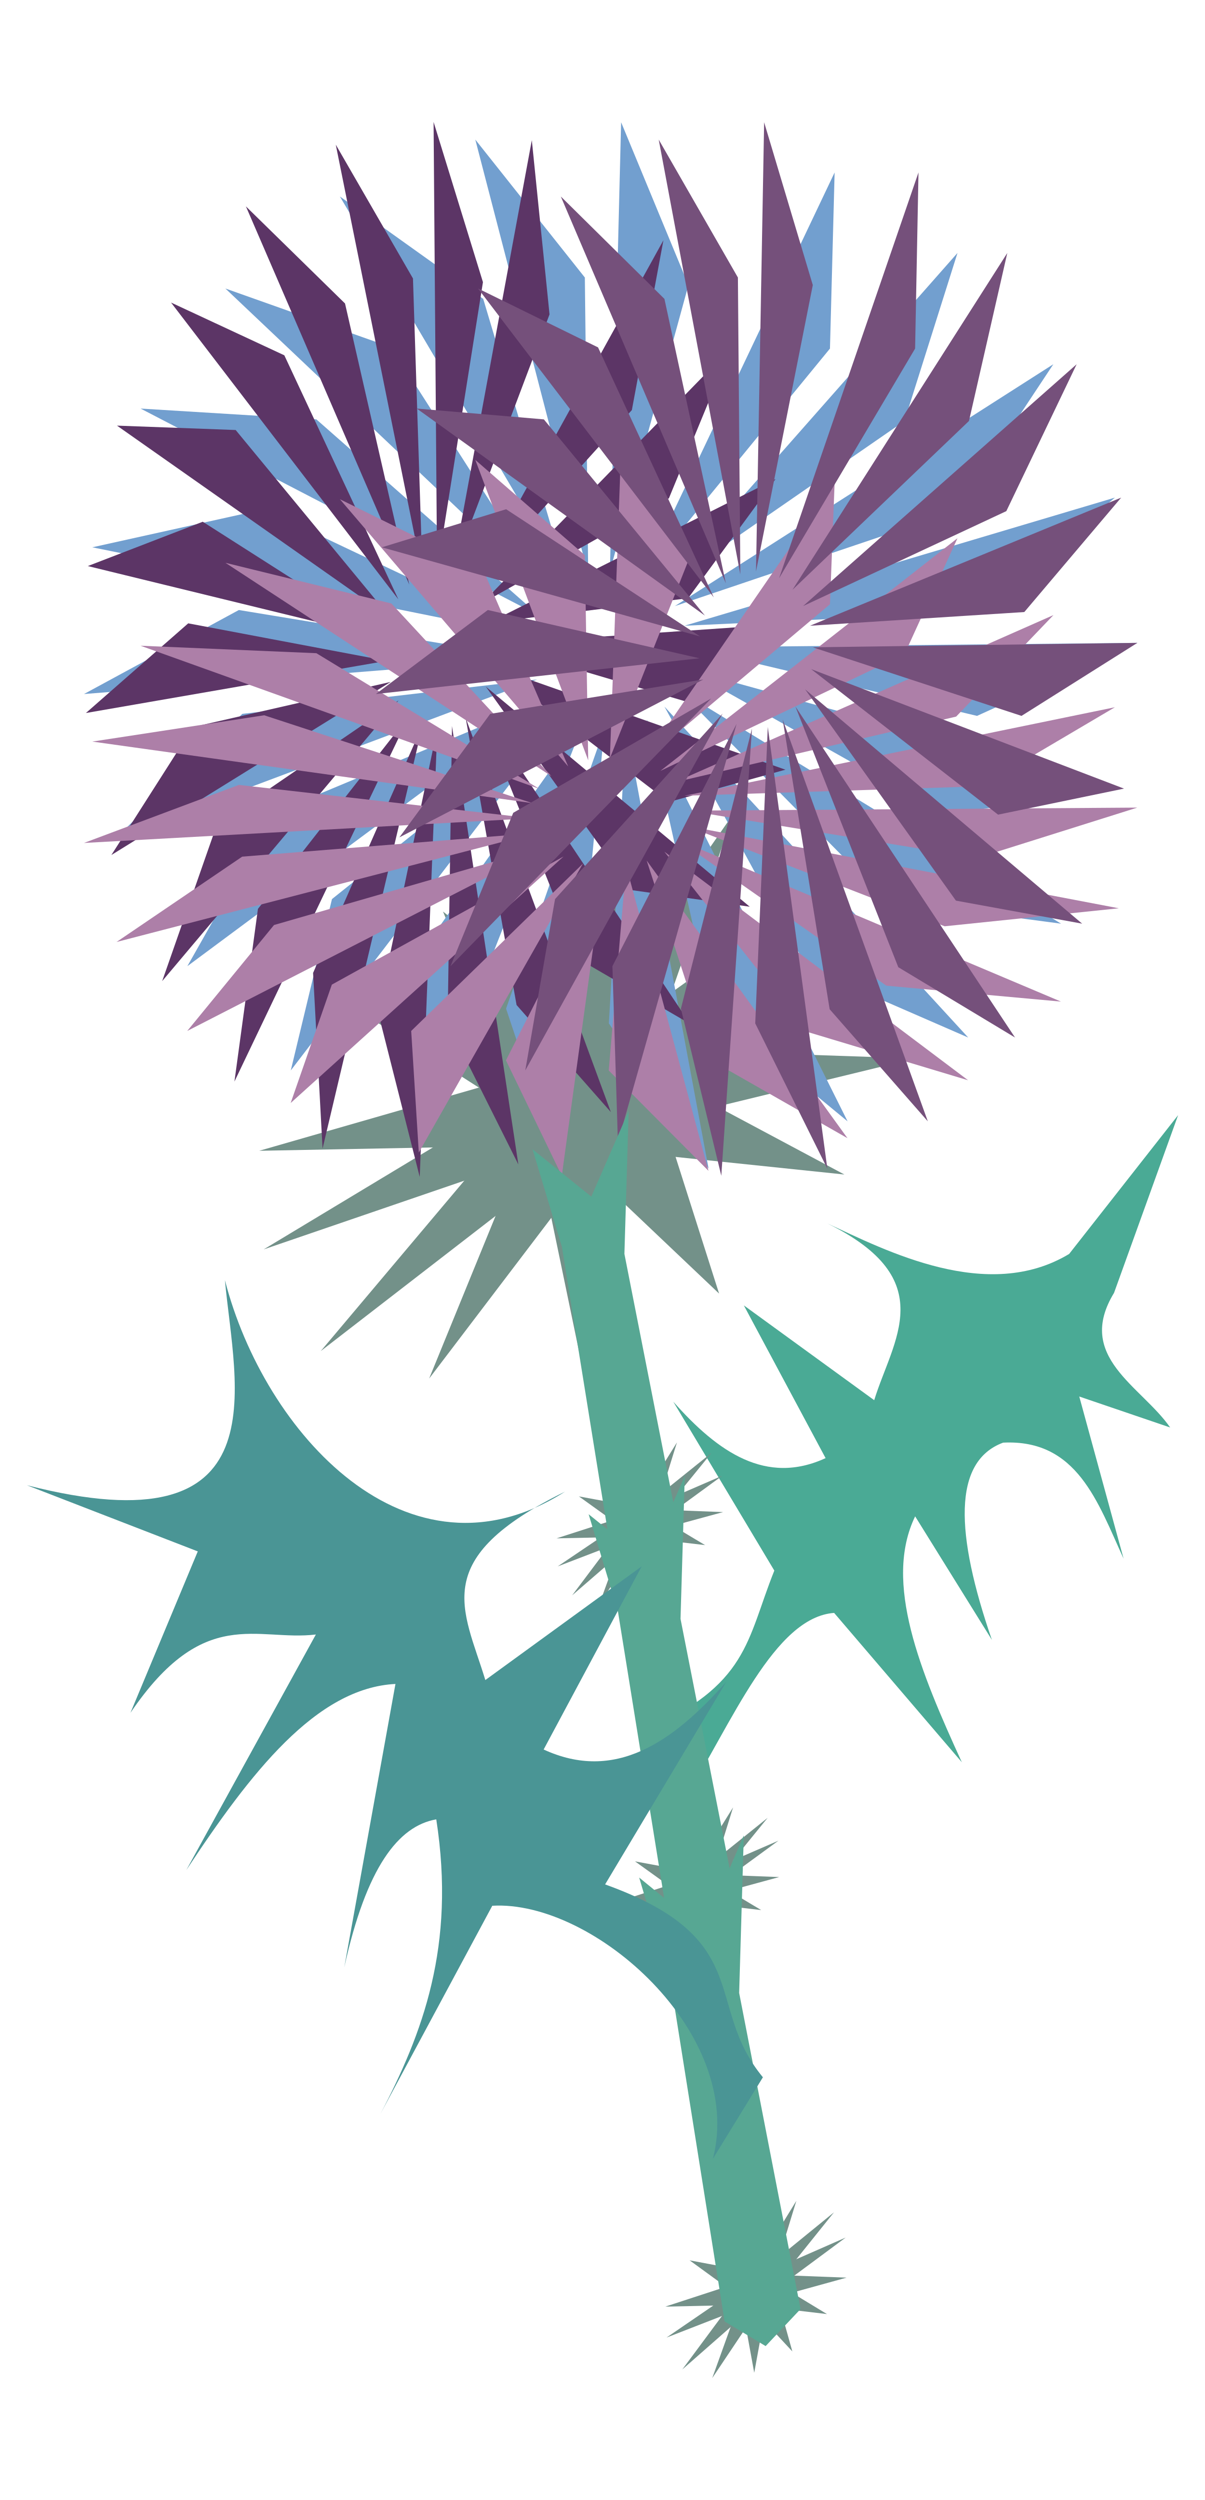
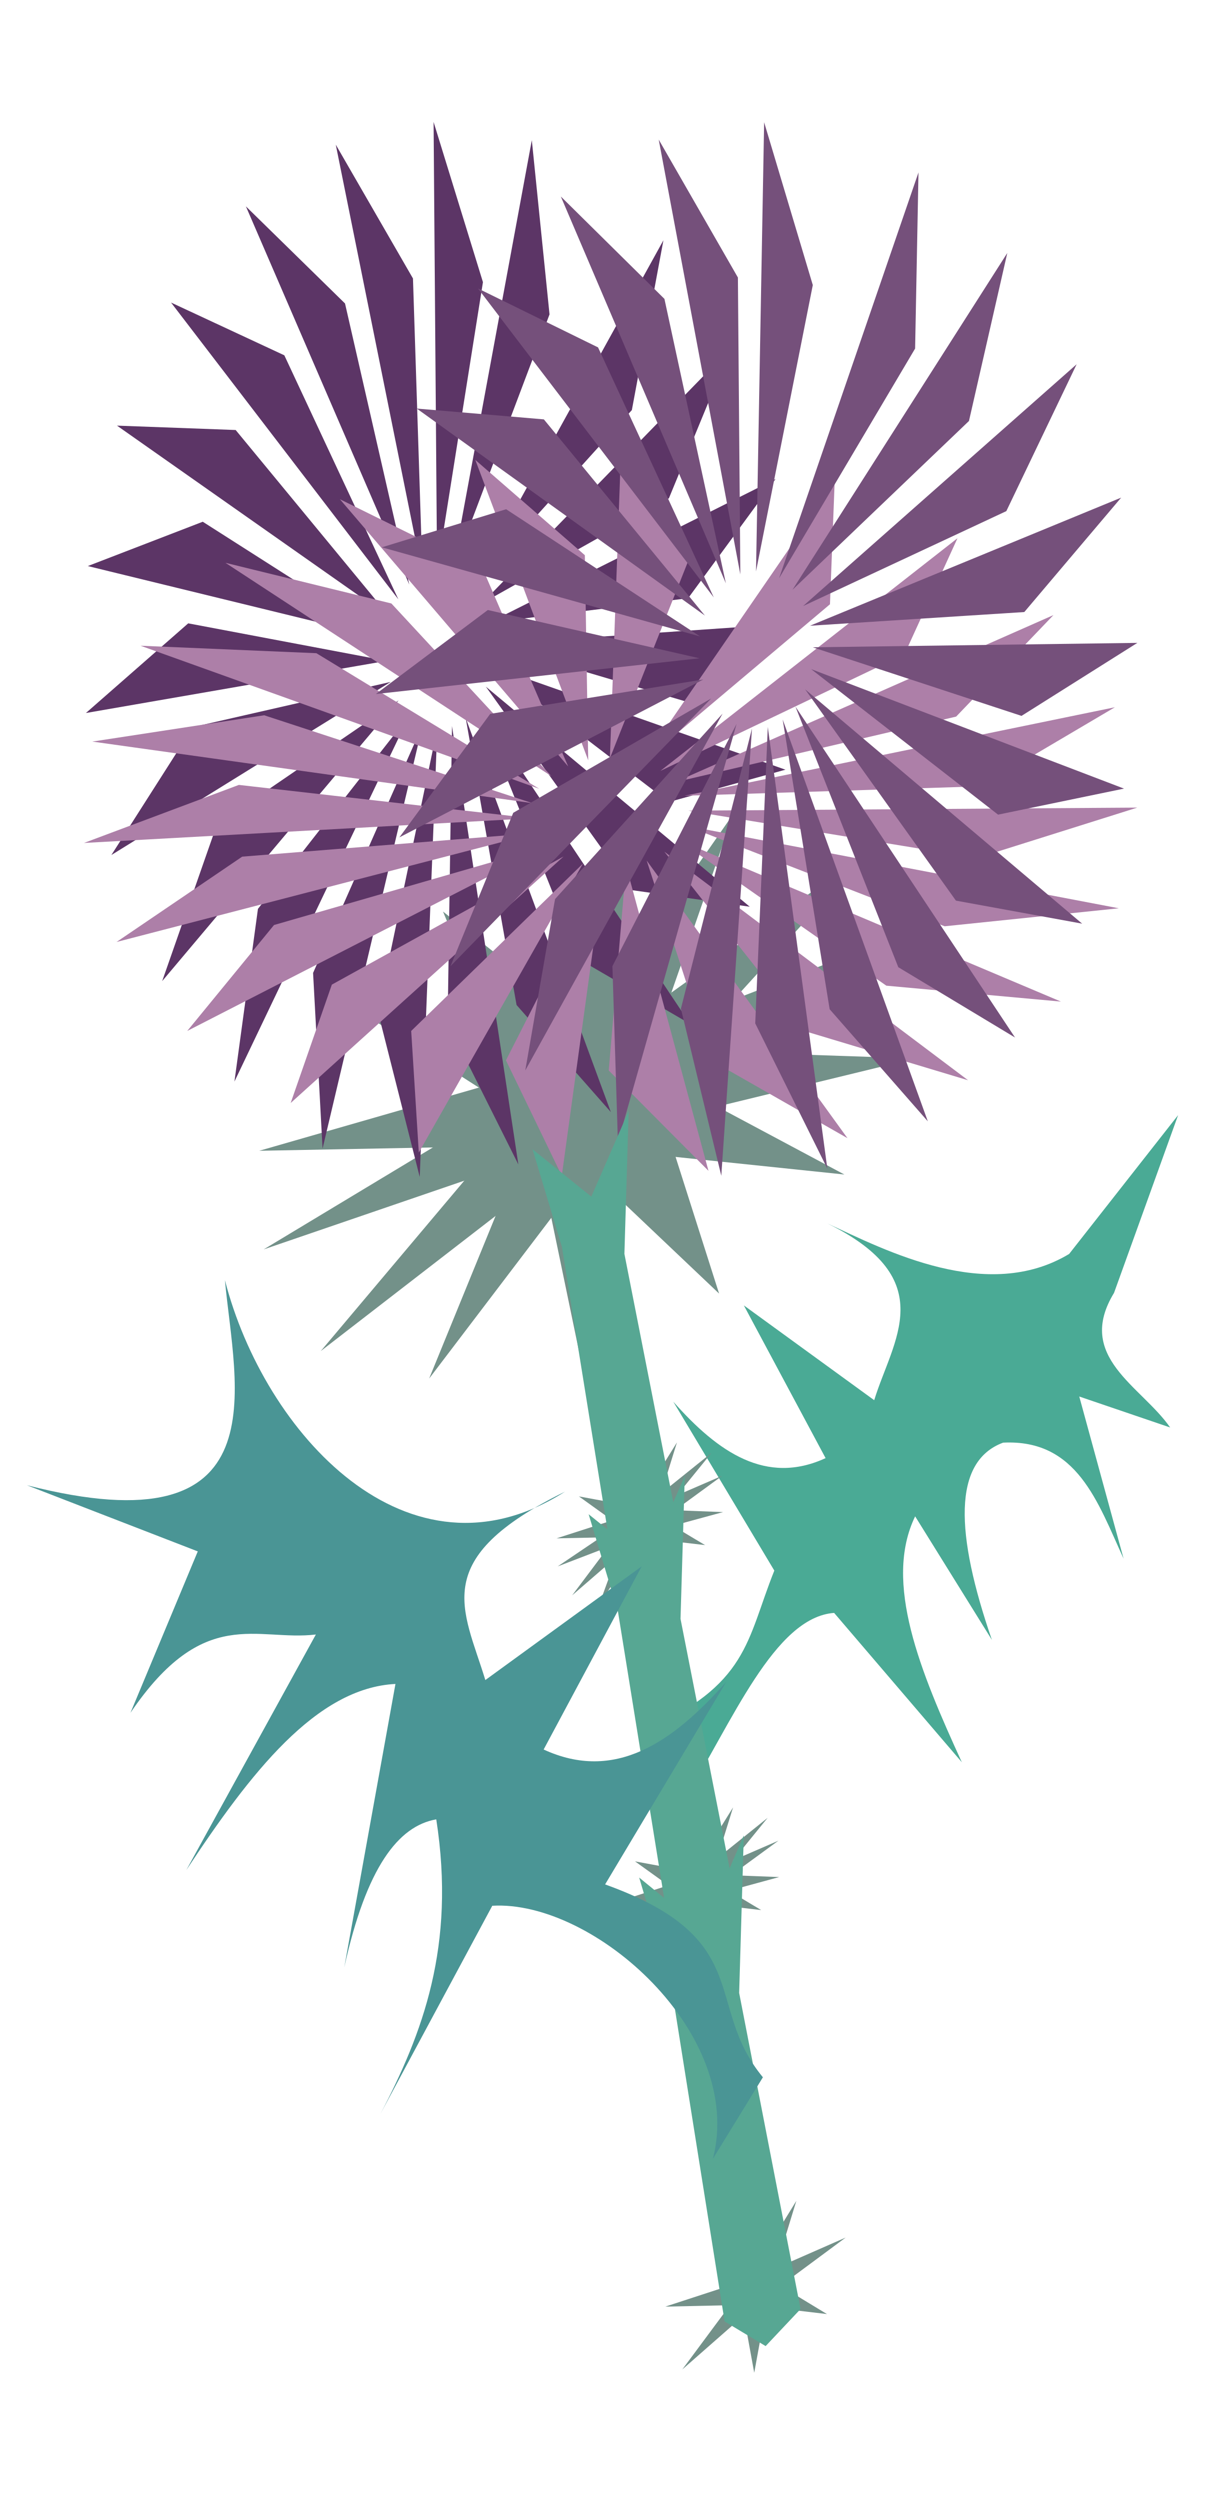
<svg xmlns="http://www.w3.org/2000/svg" viewBox="0 0 410 850">
  <g fill-rule="evenodd" fill="#739189">
    <path d="M176.047 395.249L89.727 424.8l82.002-49.38-53.53-34.29 72.217 11.901 19.573-72.312 8.052 64.222 77.937-55.882-62.176 68.18 77.612 2.63-85.588 20.8 18.845 59.16-44.546-42.245-54.113 71.143z" />
    <path d="M167.828 389.744l-79.617 1.526 86.084-24.75-23.567-56.594 48.646 38.777 50.234-72.097-25.424 73.104 86.207-33.31-80.349 52.382 57.265 30.56-74.773-7.784-14.799 71.419-12.888-62.089-75.718 58.497z" />
  </g>
-   <path d="M211.335 41.567l-3.822 152.726 26.729-97.371-22.907-55.358zm-49.615 5.888l38.422 147.862-1.148-100.96-37.274-46.9zm122.263 11.172l-65.61 137.986 64.022-78.1 1.587-59.89zm-168.33 8.186l77.68 131.53-28.92-96.723-48.76-34.81zm210.133 19.19L224.68 200.542l83.065-57.404 18.042-57.132zM76.69 98.093L187.633 203.13l-54.46-85.01L76.69 98.095zm281.705 25.747l-128.758 82.23 95.661-32.281 33.097-49.949zM47.843 138.916l135.607 70.39-75.802-66.717-59.805-3.675zm331.494 30.278l-146.446 43.56 100.86-4.657 45.585-38.903zm-289.443 3.947l-58.49 12.947 149.767 30.301-91.231-43.246zm-8.624 34.267l-52.685 28.566 152.313-12.154-99.624-16.412zm305.687 11.171l-152.767 1.504 98.247 23.324 54.523-24.828zm-153.502 8.919l87.997 49.49 59.257-8.854-147.254-40.636zm-50.721 3.529L82.442 242.721l-42.745 41.993 143.038-53.687zm47.923 3.362l70.958 71.833 59.408 7.83-130.368-79.664zm-44.206 3.09l-93.175 38.882-29.527 52.142 122.703-91.024zm39.633 2.778l48.404 88.598 54.94 23.91L226.082 240.25zm-34.287 2.38l-78.85 63.063-14.011 58.26 92.861-121.32zm28.273 1.984l22.114 98.521 46.21 38.13-68.324-136.65zm-21.696 1.524l-58.427 82.357 2.59 59.847 55.836-142.202zm14.7 1.023l-5.909 100.793 33.933 49.385-28.024-150.18zm-7.433.522l-33.452 95.26 19.004 56.825L205.64 247.69z" fill="#729fcf" />
  <path d="M180.951 47.66l-27.246 147.335 33.27-88.097-6.024-59.24zm-33.425-6.206l1.19 152.76 15.606-98.28-16.797-54.483zm78.207 40.225l-65.296 118.173 54.554-60.424 10.742-57.752zm-111.49-32.504L143.77 195.52l-3.257-100.84-26.271-45.506zm134.417 69.12l-84.73 86.88 63.666-35.76 21.064-51.122zM83.67 70.172l55.592 128.618-21.869-95.608-33.723-33.013zm180.217 92.695l-97.592 48.881 67.837-8.35 29.754-40.531zM58.2 102.875l77.346 100.914-38.8-82.979L58.2 102.871zm212.05 109.052l-102.897 7.093 66.763 19.716 36.137-26.809zM80.184 146.205l-40.377-1.488 93.095 65.395-52.716-63.907zm-11.196 31.19l-39.108 15.07 101.655 24.803-62.543-39.872zm198.252 84.302l-100.225-35.251 60.521 46.25 39.706-10.999zm-101.935-28.241l49.572 69.187 40.22 5.646-89.795-74.833zm-33.745-8.767l-67.516-12.75-34.814 30.49 102.33-17.74zm30.82 14.78l34.8 86.78 37.613 21.877-72.415-108.658zm-29.433-7.624l-67.282 15.353-27.772 43.518 95.053-58.871zm25.489 12.22l17.324 97.64 32.083 36.41-49.406-134.05zm-22.826-5.929l-61.822 42.267-18.609 53.186 80.433-95.454zm18.183 8.72l-1.49 100.947 24.067 48.118-22.577-149.065zm-14.446-3.733l-51.582 65.903-8.002 58.716 59.584-124.622zm9.455 4.525l-20.198 96.423 14.207 56.093L148.8 247.65zm-4.95-1.28l-37.328 84.436 3.23 59.72 34.098-144.153z" fill="#5c3566" />
  <path d="M211.335 152.296l-3.822 105.518 26.729-67.27-22.907-38.244zm-49.615 4.069l38.422 102.156-1.148-69.755-37.274-32.401zm122.263 7.717l-65.61 95.328 64.022-53.955 1.587-41.375zm-168.33 5.656l77.68 90.87-28.92-66.822-48.76-24.048zm210.133 13.258l-101.107 79.13 83.065-39.66 18.042-39.47zM76.69 191.348l110.943 72.568-54.46-58.73-56.484-13.834zm281.738 17.788L229.67 265.947l95.662-22.303 33.097-34.508zM47.823 219.552l135.627 48.632-75.802-46.093-59.825-2.539zm331.514 20.918l-146.44 30.094 100.86-3.217 45.58-26.877zm-289.443 2.727l-58.49 8.945 149.74 20.933-91.25-29.877zm-8.624 23.674l-52.685 19.736 152.313-8.396-99.624-11.34zm305.687 7.718l-152.767 1.039 98.247 16.114 54.523-17.153zm-153.542 6.16l87.997 34.19 59.262-6.116-147.26-28.074zm-50.721 2.438l-100.292 8.079-42.745 29.012 143.037-37.09zm47.923 2.323l70.958 49.627 59.408 5.41L230.62 285.51zm-44.206 2.135l-93.175 26.862-29.527 36.023 122.703-62.885zm39.633 1.919l48.404 61.211 54.94 16.518-103.346-77.726zm-34.287 1.644l-78.85 43.568-14.011 40.25 92.861-83.82zm28.273 1.37l22.114 68.065 46.21 26.343-68.324-94.405zm-21.696 1.054l-58.427 56.897 2.59 41.347 55.836-98.248zm14.7.707l-5.909 69.634 33.933 34.118-28.024-103.753zm-7.433.36l-33.452 65.814 19.002 39.254 14.45-105.07z" fill="#ad7fa8" />
  <path d="M259.994 41.567l-2.763 152.726 19.324-97.371-16.561-55.358zm-35.87 5.888l27.778 147.862-.83-100.96-26.949-46.9zm88.39 11.172L265.08 196.613l46.287-78.1 1.148-59.89zM190.82 66.813l56.16 131.53-20.909-96.723-35.251-34.81zm151.918 19.19l-73.102 114.539 60.055-57.404 13.044-57.132zm-180.09 12.09L242.86 203.13l-39.373-85.01-40.837-20.025zm203.685 25.748l-93.09 82.23 69.16-32.283 23.93-49.949zm-224.52 15.076l98.04 70.39-54.802-66.718-43.237-3.675zm239.661 30.278l-105.871 43.56 72.915-4.657 32.957-38.903zm-209.257 3.947l-42.287 12.946 108.257 30.302-65.972-43.246zm-6.235 34.266l-38.09 28.566 110.115-12.153-72.027-16.413zm221.004 11.172l-110.449 1.504 71.031 23.324 39.418-24.828zm-111.01 8.917l63.619 49.489 42.845-8.854-106.466-40.635zm-36.67 3.529l-72.508 11.693-30.903 41.993 103.412-53.686zm34.648 3.362l51.299 71.832 42.95 7.831-94.25-79.664zm-31.96 3.09L174.63 276.36 153.284 328.5l88.712-91.024zm28.654 2.777l34.995 88.598 39.72 23.91-74.713-112.514zm-24.79 2.38l-57.005 63.063-10.13 58.26 67.135-121.32zm20.442 1.985l15.987 98.52 33.41 38.13L266.3 244.62zm-15.686 1.524l-42.24 82.357 1.871 59.846 40.37-142.202zm10.628 1.023L256.97 347.96l24.532 49.385-20.26-150.18zm-5.374.522l-24.186 95.26 13.739 56.82 10.447-152.08z" fill="#75507b" />
  <path d="M263.462 534.012l-34.381-57.443c15.264 17.265 31.648 28.48 51.826 19.2l-27.815-51.929 44.357 32.232c6.233-20.358 22.906-41.009-15.936-60.098 19.944 9.242 54.456 27.121 82.26 10.376l37.084-47.21-21.806 60.447c-13.306 21.811 9.286 31.656 19.094 45.763l-30.925-10.528 15.083 55.136c-8.813-19.215-15.805-40.708-40.998-39.45-17.221 6.405-16.277 30.975-3.813 67.065l-26.111-42.005c-10.896 22.472 1.785 52.803 15.884 83.606l-43.454-50.777c-20.35 1.473-34.789 37.394-50.928 63.402L218.7 588.692c36.073-15.751 35.223-30.906 44.762-54.682z" fill="#4aaa95" />
  <g>
    <g fill-rule="evenodd" fill="#739189">
      <path d="M211.661 524.18l-21.912 8.408 20.816-14.049-13.588-9.756 18.332 3.387 4.968-20.574 2.044 18.272 19.784-15.899-15.783 19.398 19.701.748-21.726 5.918 4.784 16.831-11.308-12.019-13.736 20.24z" />
      <path d="M209.575 522.614l-20.21.434 21.851-7.041-5.982-16.101 12.349 11.032 12.751-20.512-6.454 20.798 21.884-9.476-20.396 14.902 14.536 8.695-18.98-2.215-3.757 20.32-3.272-17.665-19.22 16.643z" />
    </g>
    <path d="M181.192 390.754l20.003 16.112 12.708-29.122-1.45 48.58 19.198 97.465-10.92 11.43-12.828-7.6-16.716-103.667z" fill="#57a793" />
    <g fill-rule="evenodd" fill="#739189">
      <path d="M230.753 648.274l-21.912 8.408 20.815-14.049-13.588-9.756 18.332 3.386 4.969-20.573 2.044 18.272 19.783-15.9-15.783 19.399 19.702.748-21.726 5.917 4.784 16.832-11.308-12.019-13.737 20.24z" />
      <path d="M228.666 646.708l-20.21.434 21.852-7.041-5.982-16.102 12.348 11.033 12.752-20.513-6.454 20.8 21.883-9.478-20.396 14.903 14.537 8.695-18.981-2.215-3.757 20.32-3.271-17.665-19.221 16.642z" />
    </g>
    <path d="M200.283 514.847l20.003 16.113 12.708-29.123-1.449 48.58 19.197 97.465-10.92 11.43-12.828-7.6-16.716-103.666z" fill="#57a793" />
    <g>
      <g fill-rule="evenodd" fill="#739189">
-         <path d="M250.637 785.51l-23.847 9.272 22.654-15.492-14.788-10.758 19.95 3.734 5.407-22.686 2.225 20.148 21.53-17.532-17.176 21.39 21.441.825-23.644 6.526 5.206 18.56-12.307-13.253-14.949 22.319z" />
-         <path d="M248.366 783.784l-21.995.478 23.782-7.764-6.51-17.755 13.438 12.165 13.878-22.619-7.024 22.935 23.815-10.45-22.197 16.433 15.82 9.588-20.656-2.442-4.089 22.406-3.56-19.48-20.918 18.353z" />
+         <path d="M248.366 783.784l-21.995.478 23.782-7.764-6.51-17.755 13.438 12.165 13.878-22.619-7.024 22.935 23.815-10.45-22.197 16.433 15.82 9.588-20.656-2.442-4.089 22.406-3.56-19.48-20.918 18.353" />
      </g>
      <path d="M217.477 638.38l21.769 17.768 13.83-32.113-1.577 53.568 20.893 107.476-11.885 12.604-13.96-8.38-18.193-114.314z" fill="#57a793" />
    </g>
  </g>
  <path d="M205.892 640.703l41.227-68.881c-18.304 20.703-37.951 34.15-62.146 23.023l33.354-62.27-53.19 38.65c-7.47-24.41-19.46-41.167 27.114-64.062-53.35 33.972-102.335-19.862-115.723-71.907 3.322 36.127 19.53 91.989-67.377 69.725l58.142 22.501-22.897 54.876c25.024-36.858 42.975-24.2 63.078-26.62l-44.082 80.107c21.748-32.93 44.15-61.935 71.162-63.295l-17.427 96.408c7.539-34.182 18.45-48.126 31.312-50.368 6.708 43.21-4.69 72.842-19.047 100.253l38.108-70.875c34.555-2.04 86.002 43.481 75.067 86.026l17.008-27.709c-20.316-24.623-2.209-47.068-53.676-65.57z" fill="#4a9595" />
</svg>